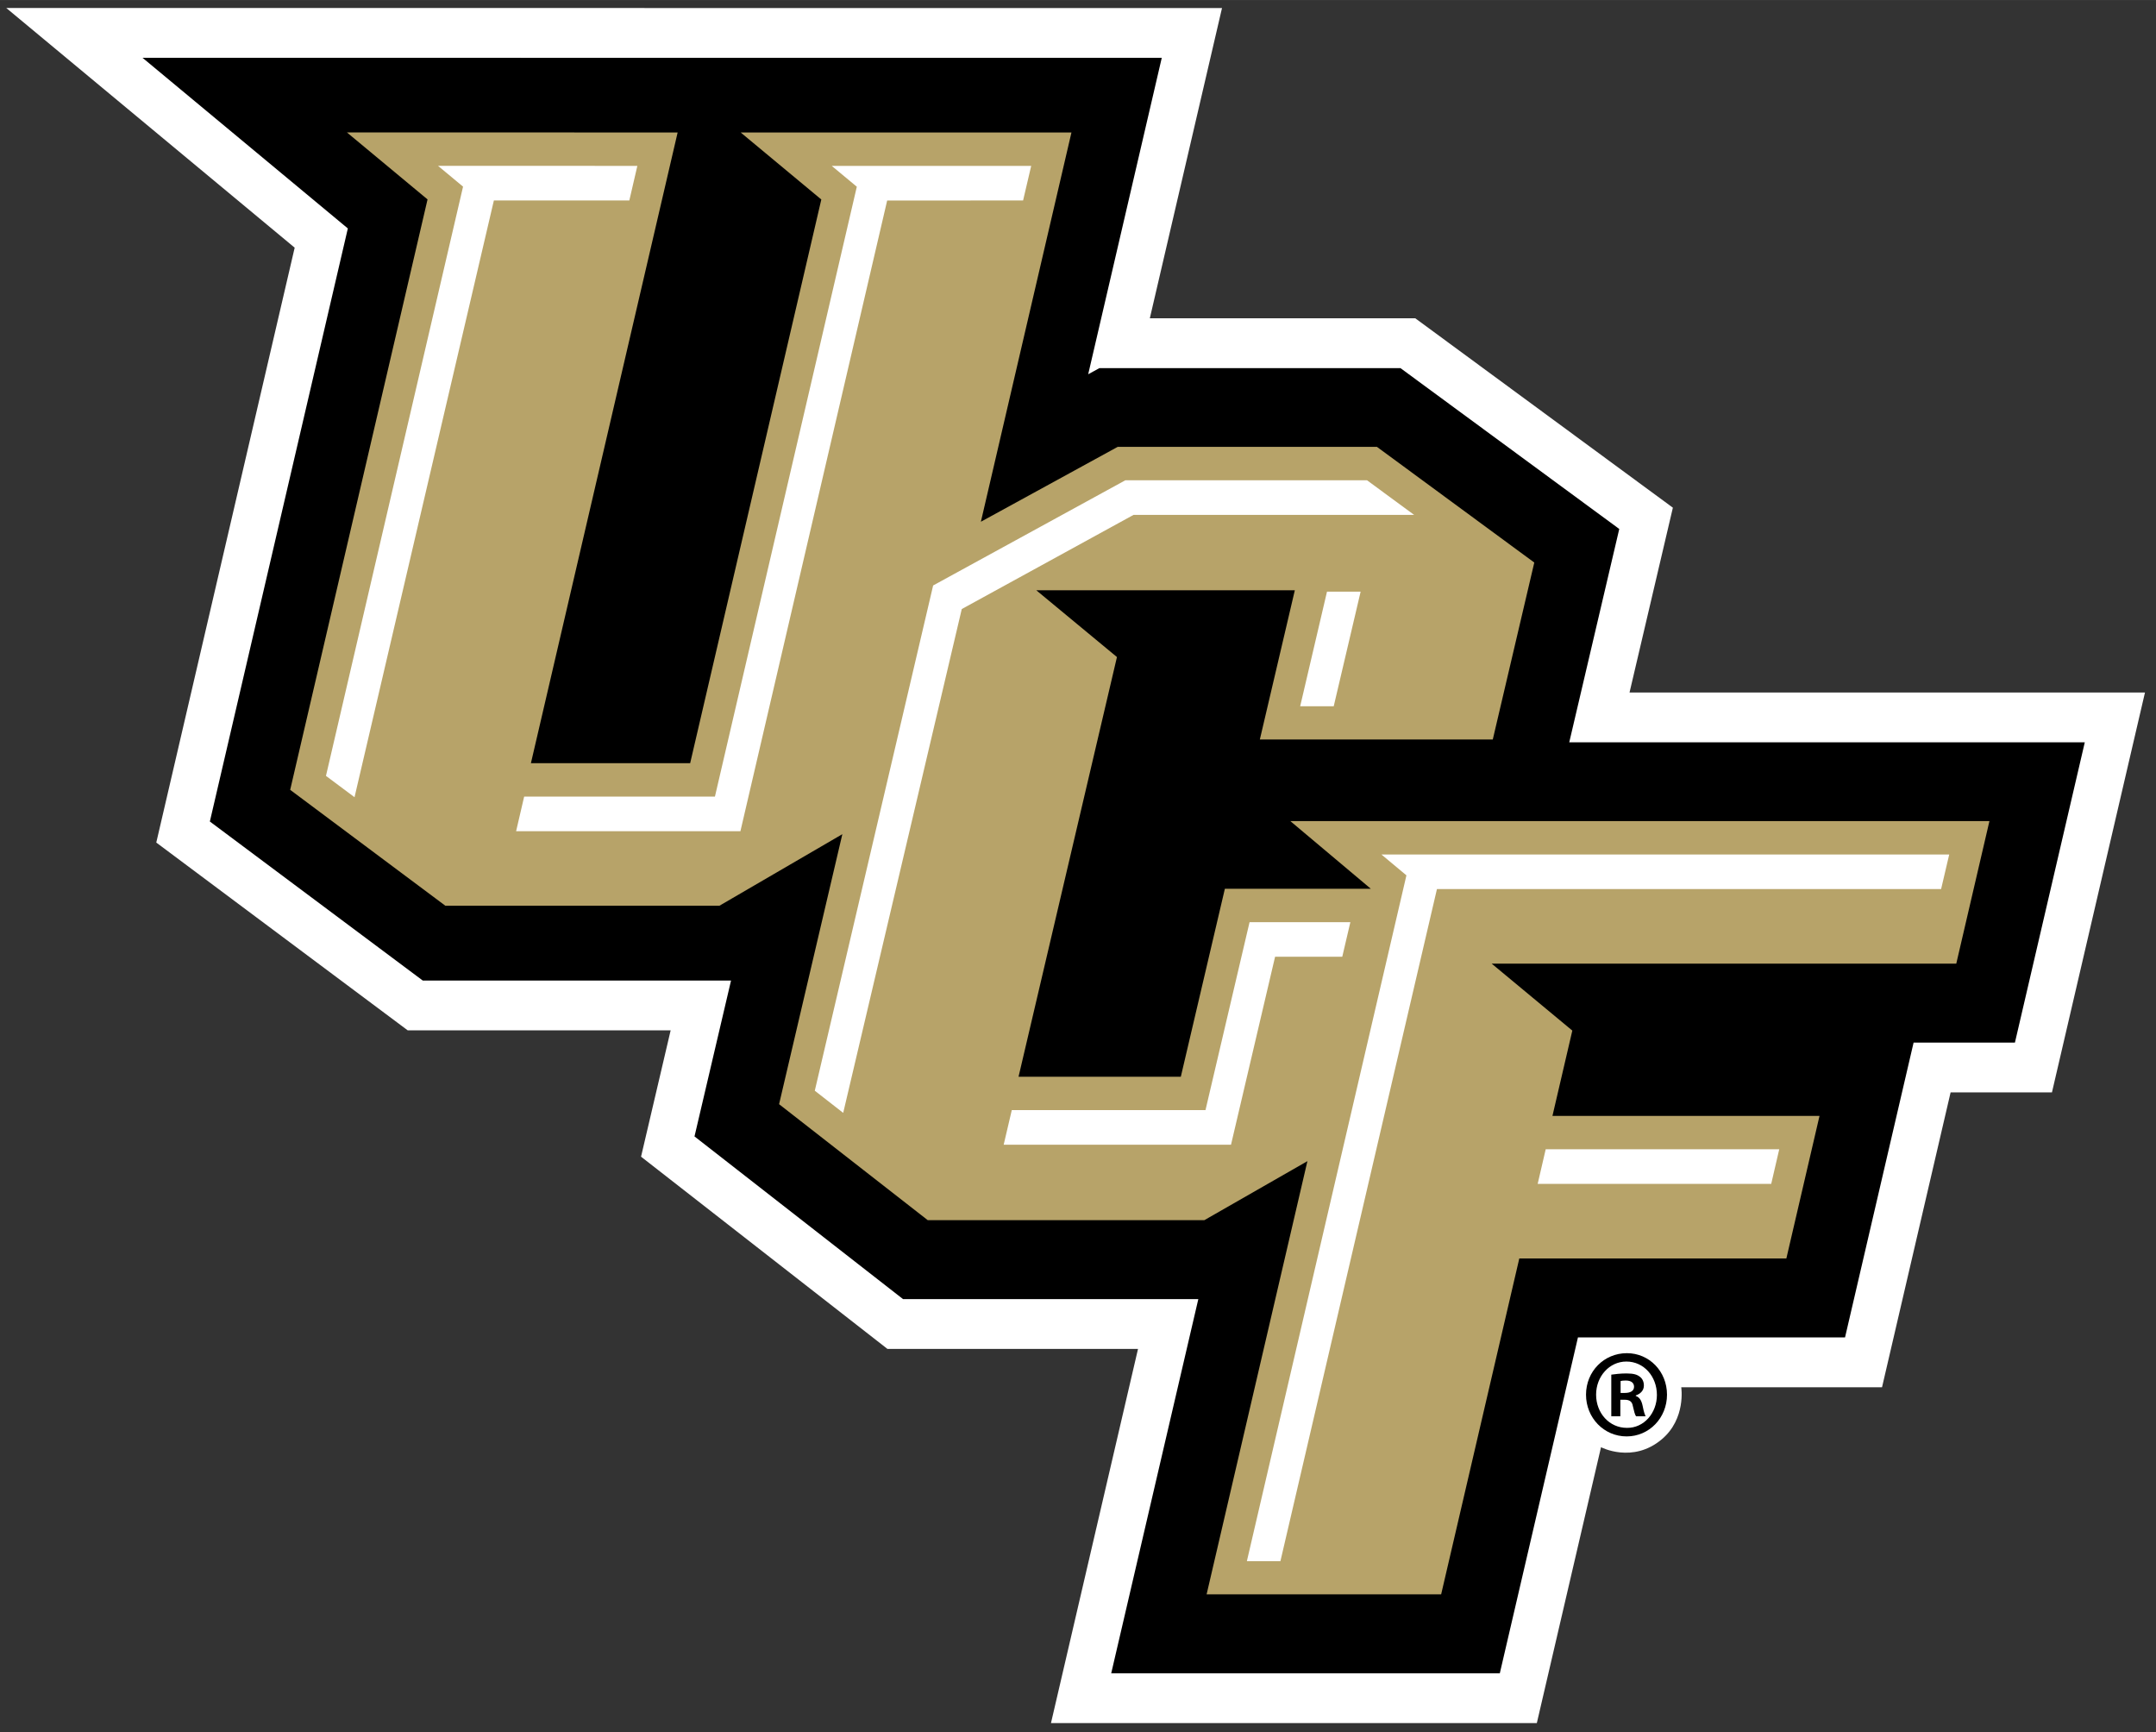
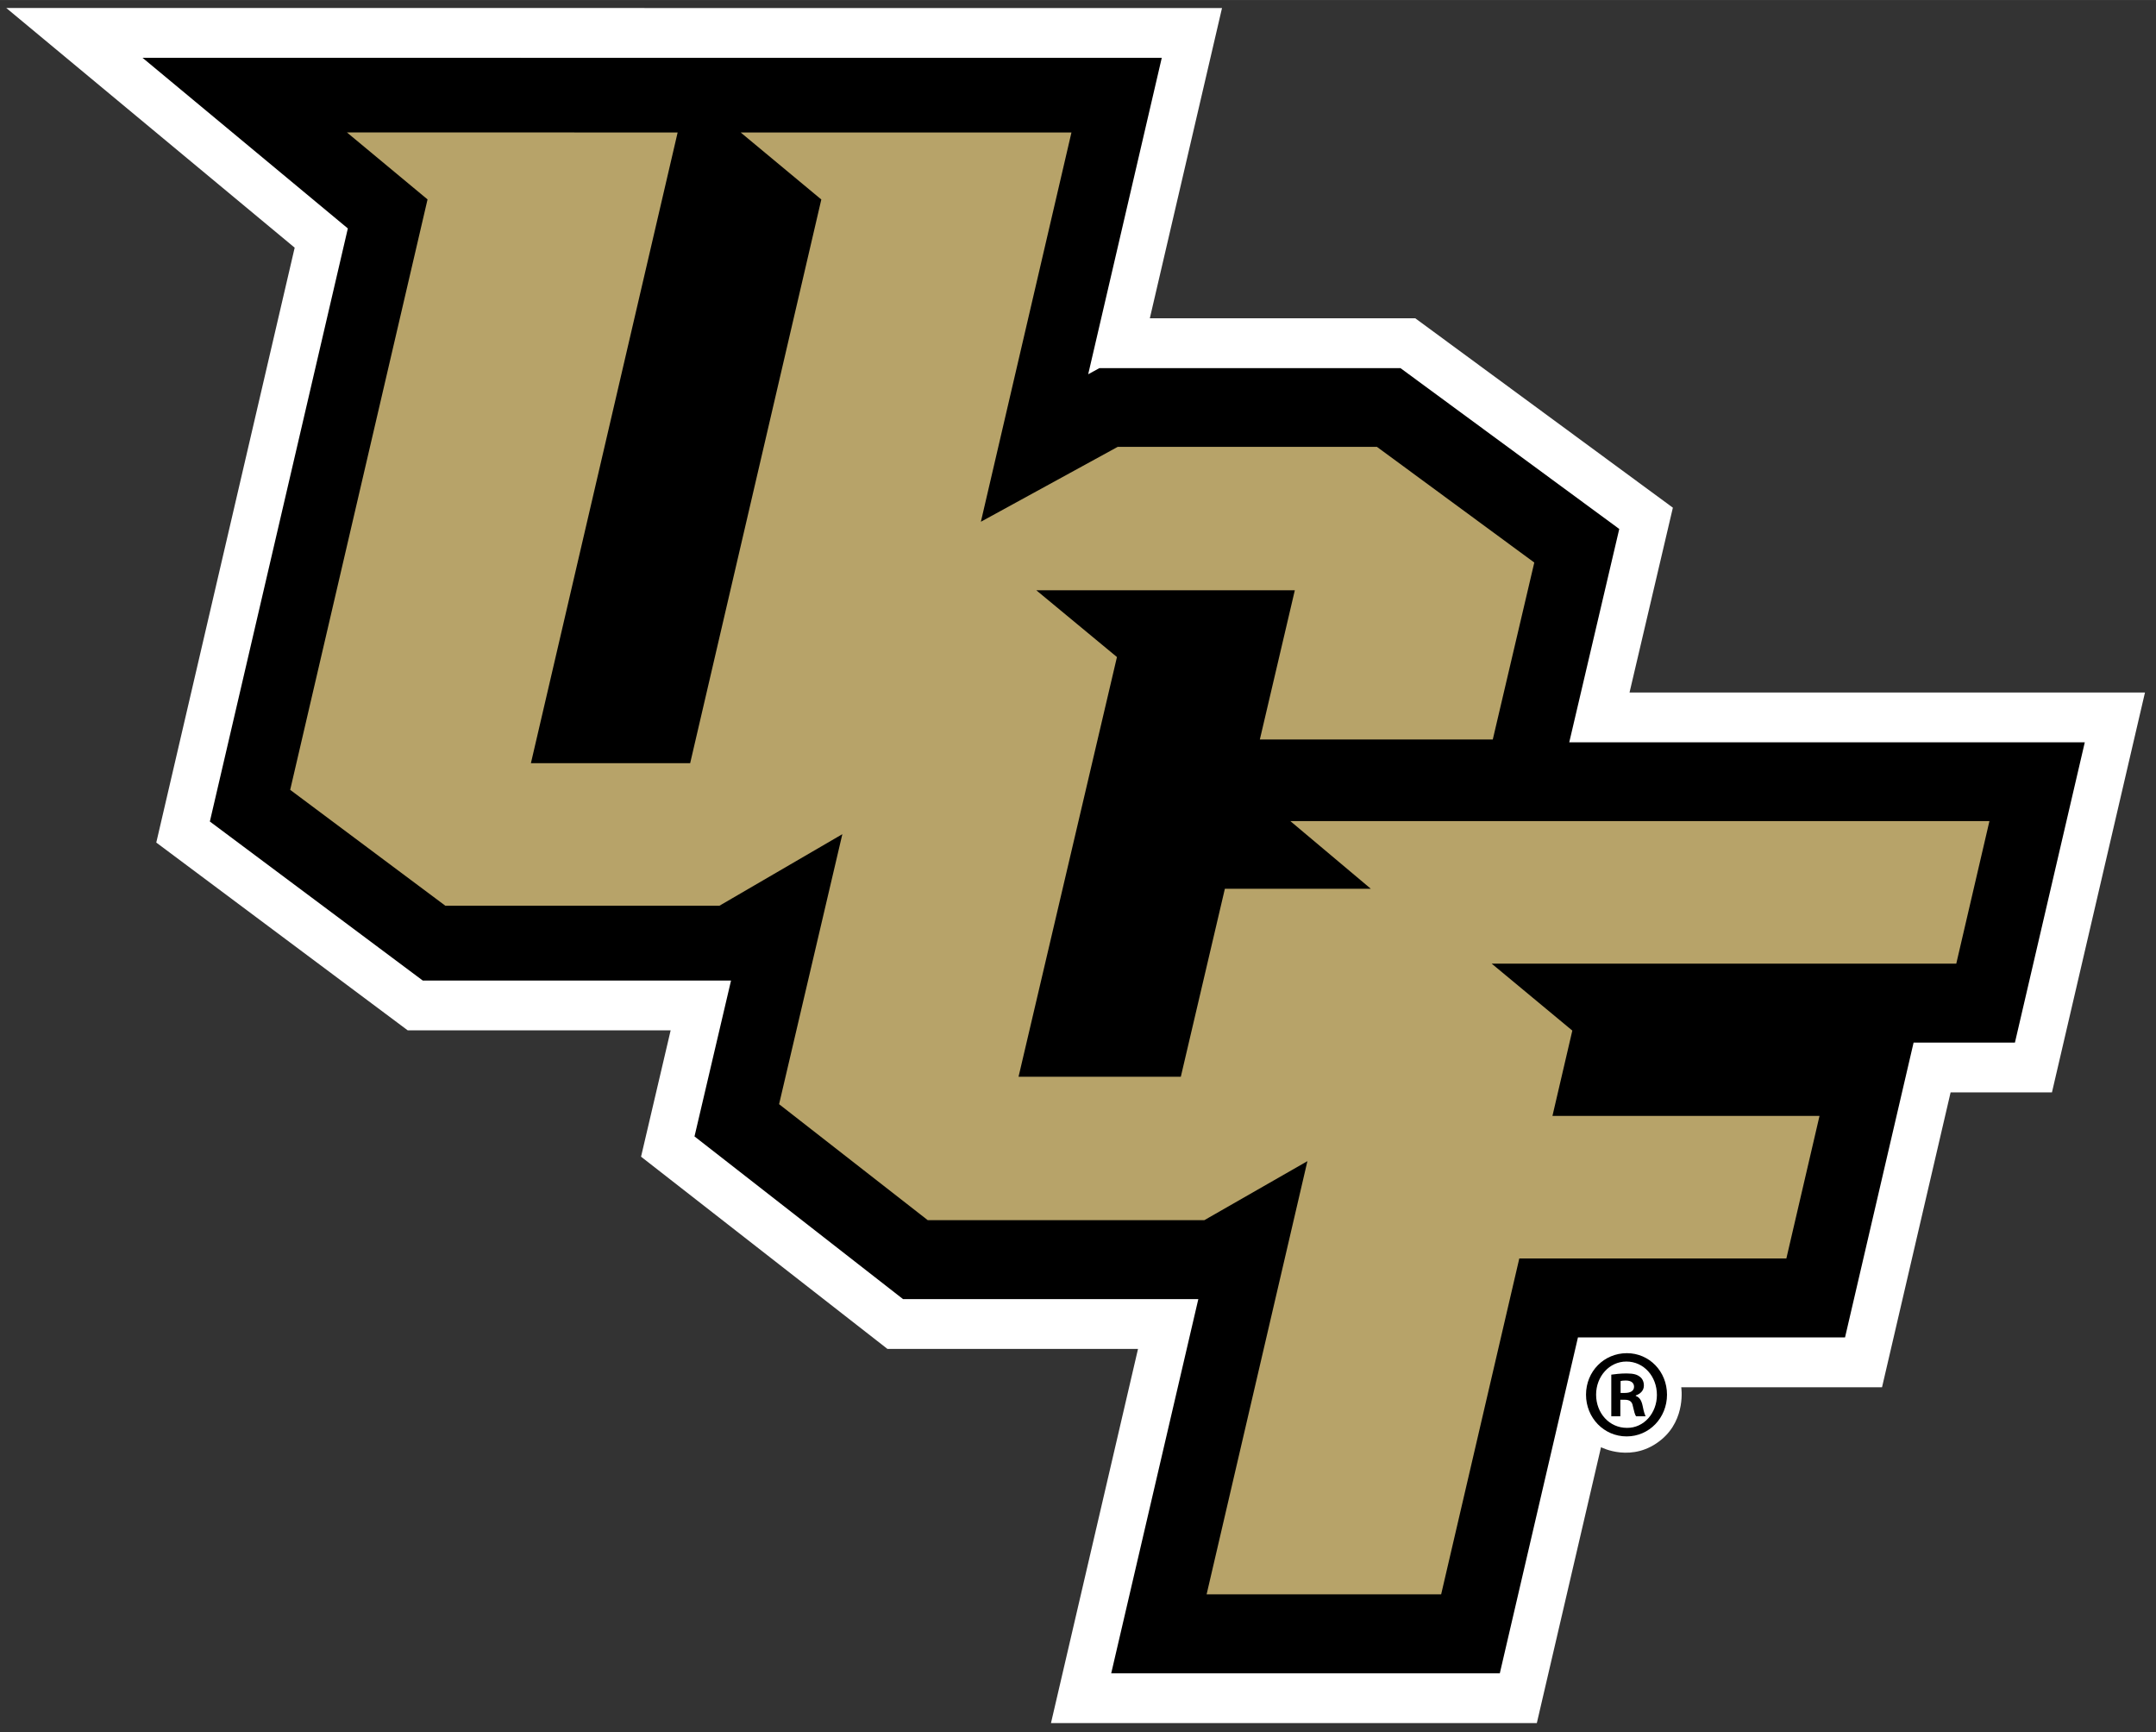
<svg xmlns="http://www.w3.org/2000/svg" height="200.85" viewBox="0 0 250 200.845" width="250">
  <rect x="0" y="0" width="250" height="200.845" fill="#333333" stroke="none" />
  <g transform="matrix(1.25 0 0 -1.25 -177.26 803.76)">
    <g>
      <path d="m292.97 578.78 4.021 17.143-23.893 17.565h-24.627l6.696 28.773-112.78 0.01 26.757-22.233-12.838-55.174 23.324-17.417h24.391l-2.746-11.718 22.857-17.829h23.244l-8.075-34.705h45.07l5.955 25.59s2.93-1.54 5.632 0.729c2.276 1.911 1.81 4.831 1.81 4.831h18.626l6.361 27.346h9.402l8.629 37.089h-47.819z" fill="#fff" />
      <path d="m16.525 6.688l23.807 19.784-16 68.758 24.691 18.44h35.741l-4.235 18.07 24.181 18.86h34.24l-10.1 43.38h45.06l9.06-38.94h30.97l7.95-34.18h11.75l8.1-34.809h-59.78l5.8-24.737-25.37-18.648h-34.91l-1.3 0.711 8.53-36.68-118.18-0.009zm172.12 150.18c-2.65 0-4.74 2.11-4.74 4.81s2.09 4.84 4.71 4.84c2.61 0 4.68-2.14 4.68-4.84s-2.06-4.81-4.65-4.81zm-0.06 0.97c2.03 0 3.54 1.73 3.54 3.87 0 2.11-1.51 3.85-3.48 3.82-2.04 0-3.57-1.71-3.57-3.85 0-2.11 1.53-3.84 3.51-3.84zm0 1.38c-0.75 0-1.34 0.09-1.75 0.14v4.82h1.05v-1.91h0.5c0.59 0 0.87 0.23 0.95 0.73 0.14 0.59 0.23 1 0.37 1.18h1.11c-0.09-0.18-0.2-0.45-0.34-1.18-0.13-0.64-0.36-1.02-0.8-1.17v-0.06c0.53-0.18 0.94-0.56 0.94-1.15 0-0.46-0.19-0.82-0.47-1.02-0.31-0.24-0.7-0.38-1.56-0.38zm-0.08 0.82c0.66 0 0.97 0.29 0.97 0.73 0 0.5-0.47 0.71-1.06 0.71h-0.5v-1.38c0.11-0.03 0.31-0.06 0.59-0.06z" transform="matrix(.8 0 0 -.8 141.81 643)" />
      <path d="m268.97 560.58h-13.537l-4.087-17.434h-15.053l9.128 38.924-7.48 6.192h23.98l-3.244-13.837h21.608l3.85 16.41-14.594 10.728h-24.053l-12.689-6.944 8.402 36.104-30.68-0.003 7.476-6.213-12.166-52.281h-14.773l13.611 58.497-30.679 0.006 7.479-6.214-12.742-54.761 14.395-10.749h25.424l11.402 6.637-5.868-25.043 13.79-10.757h25.659l9.56 5.473-9.35-40.177h21.757l7.249 31.15h24.774l3.076 13.226h-24.774l1.843 7.911-7.48 6.209h43.097l3.076 13.222h-64.852l7.463-6.274z" fill="#b7a369" />
-       <path d="m50.789 19.213l2.902 2.412-15.896 68.314 3.312 2.473 16.159-69.187 15.705 0.004 0.931-4.01-23.113-0.006zm68.781 0.006l-23.123 0.004c0.211 0.174 2.903 2.412 2.903 2.412l-16.452 70.705h-22.121l-0.933 4.012h26.01l17.016-73.12 15.76-0.002 0.94-4.011zm10.92 36.449l-22.29 12.197-13.723 58.575 3.294 2.57 13.749-58.412 19.92-10.918h32.53l-5.46-4.012h-28.02zm23.38 12.916l-3.11 13.285h3.89l3.12-13.285h-3.9zm6.31 30.469l2.9 2.417-18.5 79.51h3.89l18.15-77.92h58.46l0.94-4.007h-65.84zm-15.29 7.847l-5.11 21.79h-22.46l-0.94 4.01h26.36l5.11-21.79h7.79l0.94-4.01h-11.69zm34.34 26.33l-0.93 4.01h27.08c0.28-1.21 0.58-2.52 0.93-4.01h-27.08z" transform="matrix(.8 0 0 -.8 141.81 643)" fill="#fff" />
    </g>
  </g>
</svg>